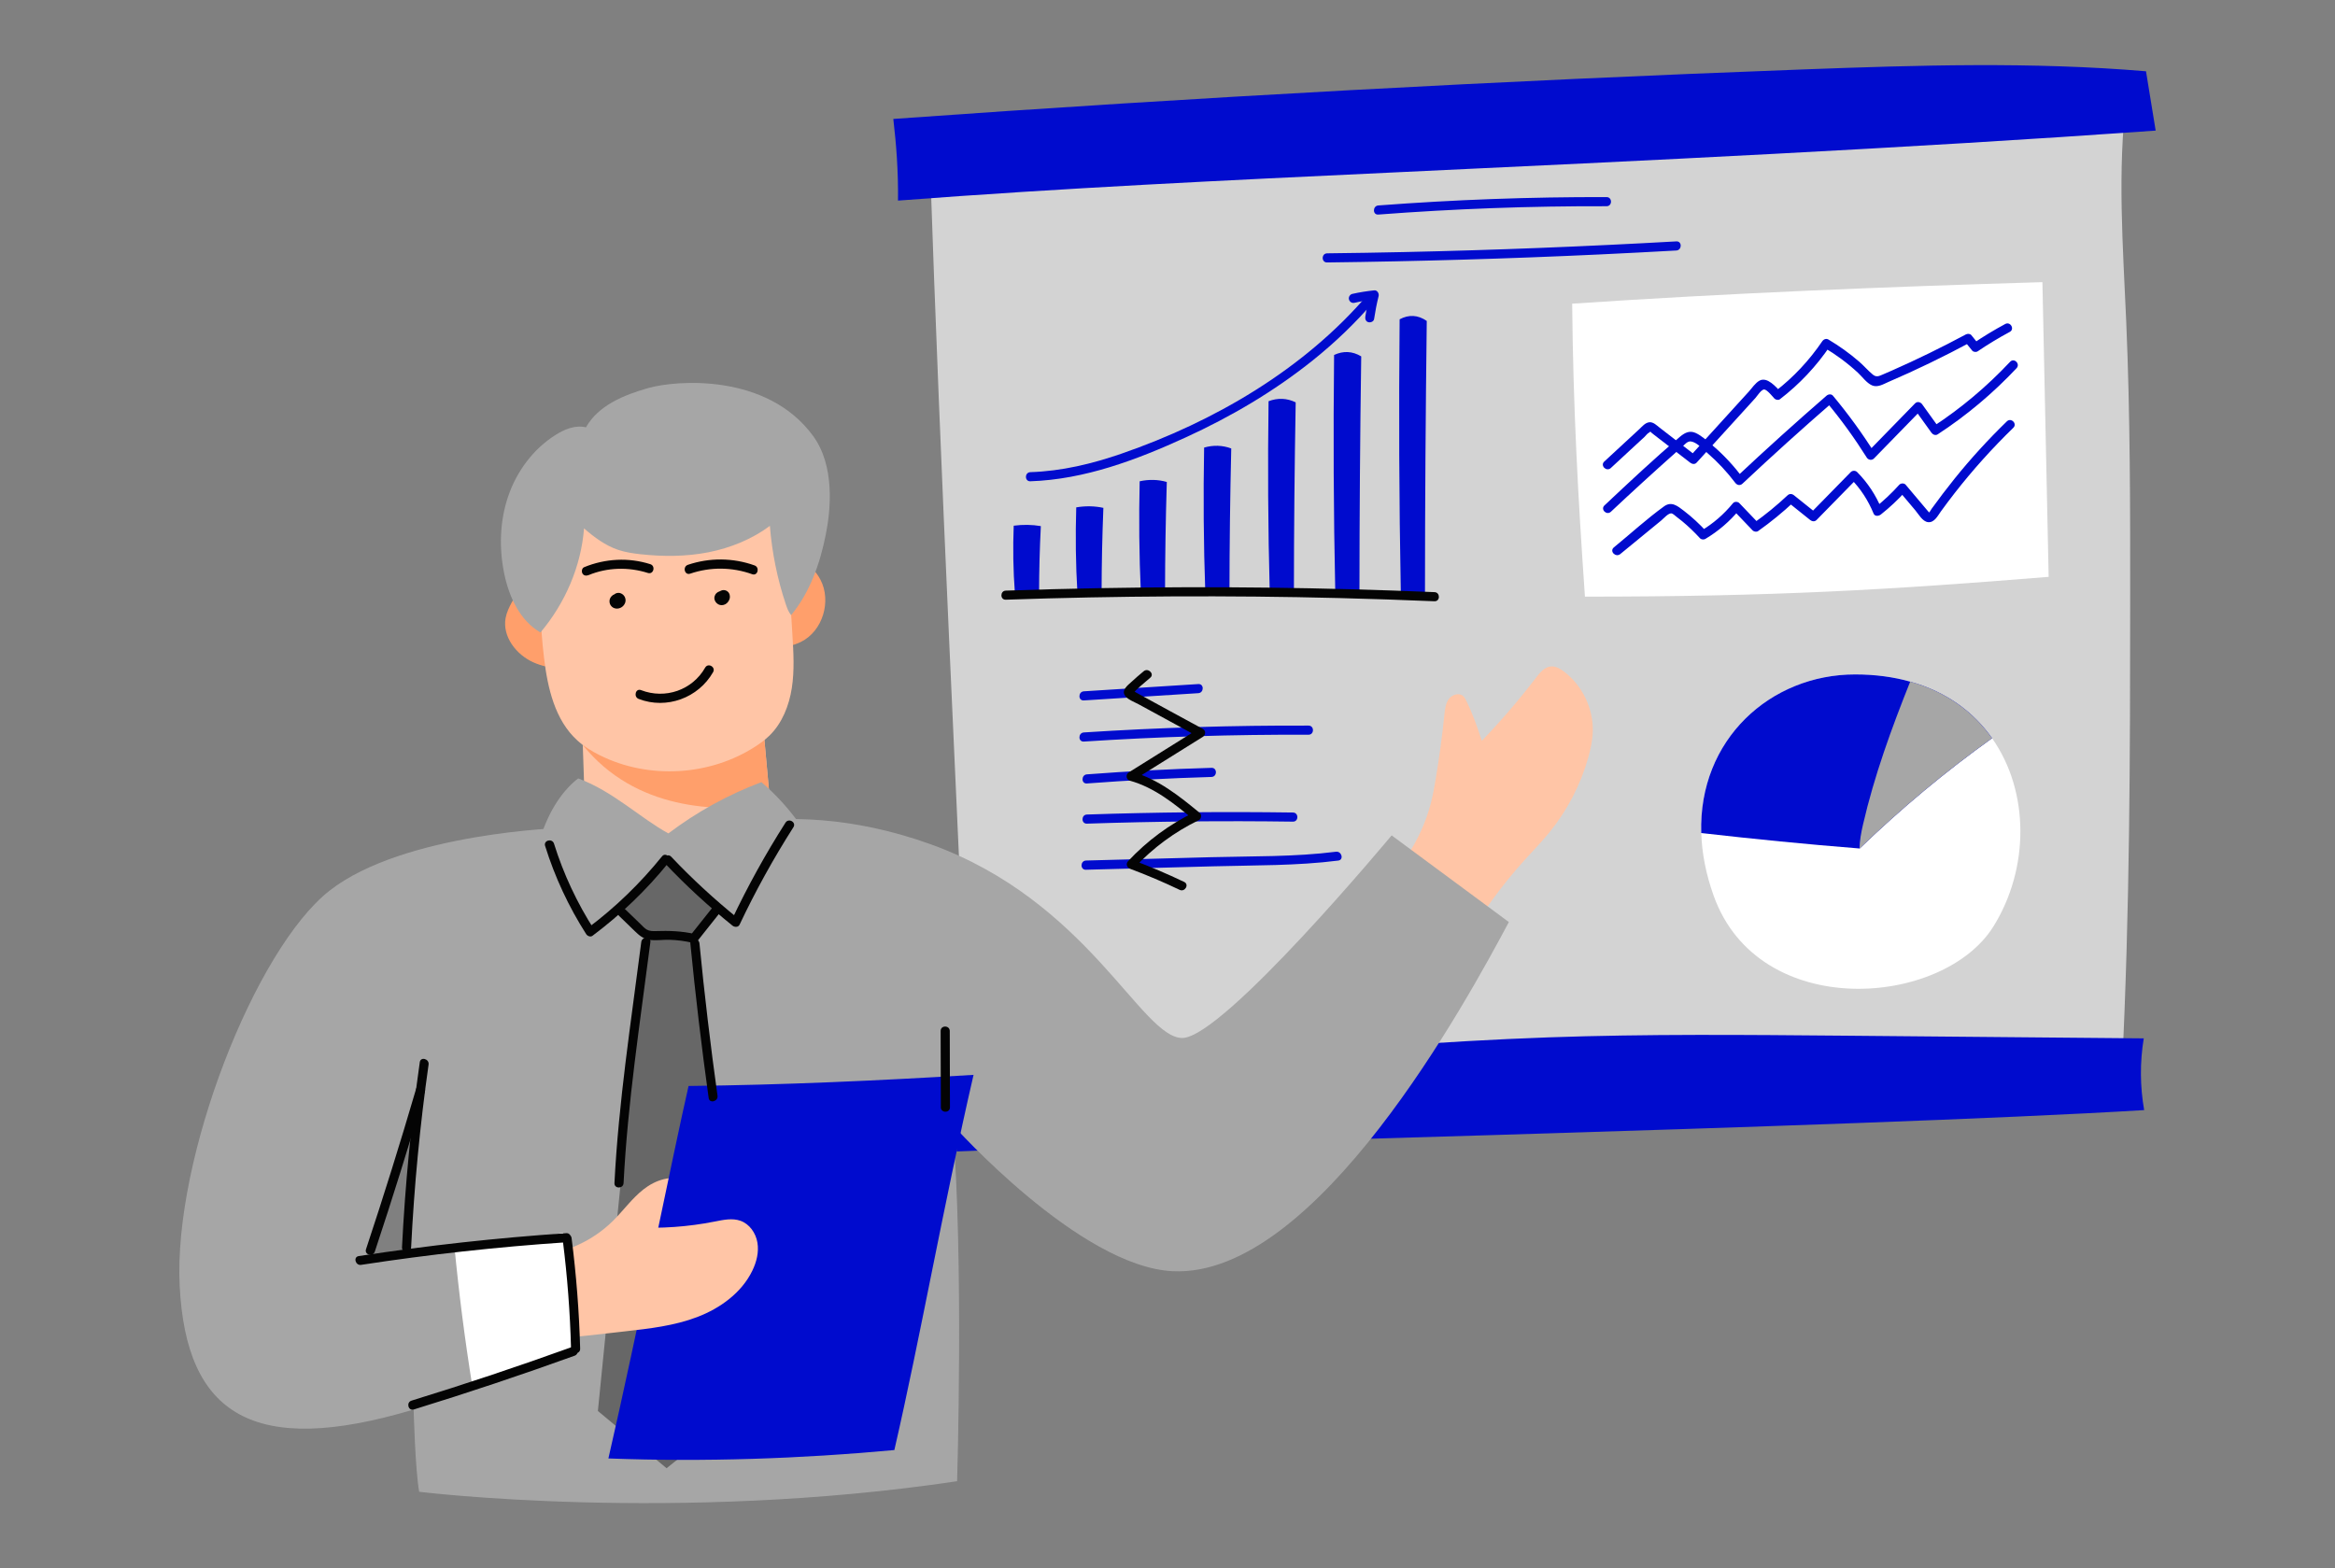
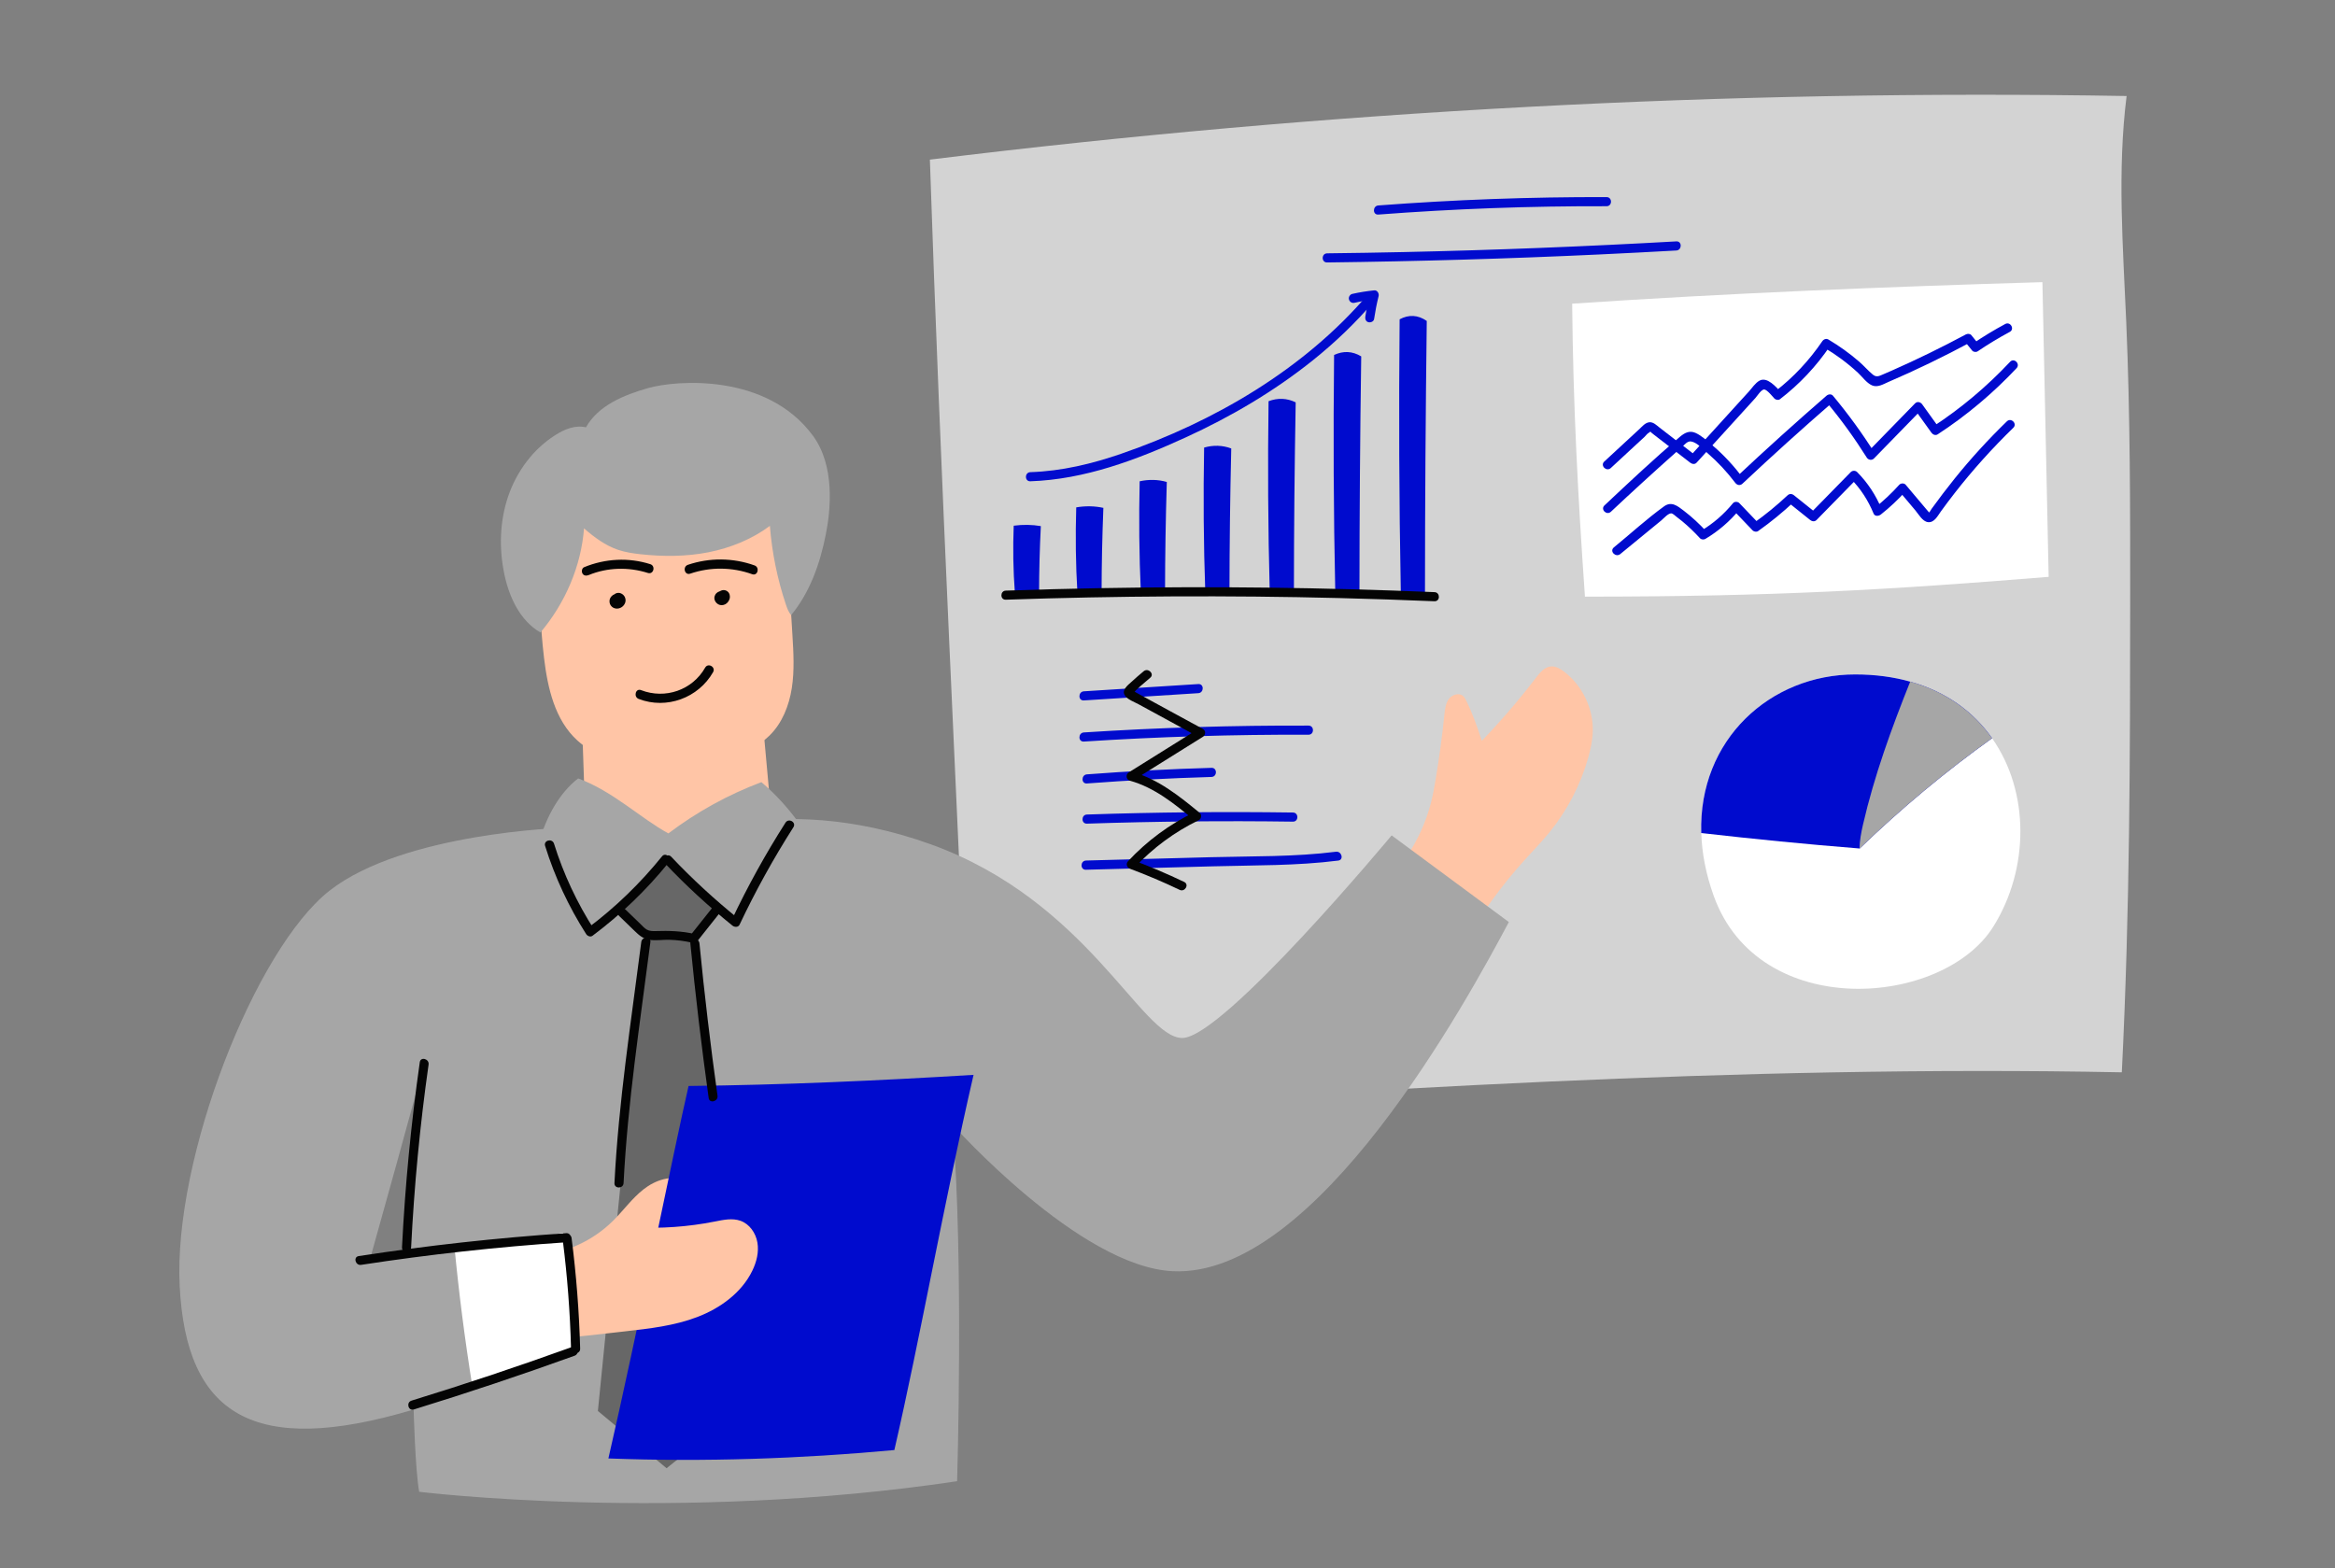
<svg xmlns="http://www.w3.org/2000/svg" width="658" height="442" viewBox="0 0 658 442" fill="none">
  <rect x="0" y="0" width="658" height="442" fill="#808080" stroke="none" />
  <g clip-path="url(#clip0_1782_1706)">
    <path d="M597.926 302.212C489.692 300.091 381.508 307.3 273.49 314.51C269.582 223.842 265.02 134.306 262.039 44.988C374.039 31.198 486.979 25.119 599.277 27.06C596.617 48.149 598.262 69.521 599.174 90.765C600.304 117.11 600.293 143.496 600.28 169.866C600.253 212.906 600.227 255.959 597.926 302.212Z" fill="#D3D3D3" />
-     <path d="M607.465 36.809C606.552 31.231 605.653 25.667 604.74 20.089C572.663 17.377 540.392 18.367 508.225 19.562C422.661 22.75 337.145 27.401 251.734 33.519C252.583 40.857 253.147 48.028 253.057 56.536C299.503 52.976 346.039 50.791 392.562 48.607C464.196 45.252 535.817 41.885 607.465 36.809ZM604.225 312.862C603.043 306.192 603.005 299.329 604.109 292.646C576.003 292.389 547.898 292.146 519.79 291.889C491.968 291.644 464.13 291.387 436.319 292.363C405.706 293.444 375.184 296.002 344.662 298.61C319.267 300.781 293.886 302.979 268.505 305.203C268.595 308.892 269.378 315.369 269.597 324.519C306.25 322.874 524.225 317.733 604.225 312.862Z" fill="#000BCE" />
    <path d="M412.882 265.427C417.611 257.202 423.215 249.491 429.576 242.448C431.929 239.853 434.384 237.333 436.595 234.622C441.631 228.439 445.396 221.216 447.557 213.544C448.25 211.103 448.776 208.598 448.842 206.065C448.996 199.588 445.859 193.124 440.681 189.229C439.626 188.446 438.406 187.726 437.095 187.816C435.27 187.946 433.947 189.551 432.842 191.003C428.1 197.21 422.996 203.148 417.574 208.778C416.315 204.883 414.964 201.066 413.179 197.454C412.946 196.993 412.703 196.517 412.317 196.171C411.161 195.155 409.22 195.745 408.294 196.98C407.368 198.213 407.202 199.831 407.035 201.362C406.406 207.466 405.583 213.557 404.568 219.611C404.195 221.859 403.785 224.109 403.219 226.32C401.87 231.575 399.582 236.587 396.586 241.138C397.781 245.944 400.802 250.083 404.105 253.783C407.395 257.459 411.031 260.878 412.882 265.427ZM217.591 255.494C214.725 259.72 208.543 259.44 203.505 258.654C193.352 257.073 183.238 255.301 173.163 253.333C170.785 252.871 168.176 252.254 166.75 250.302C165.593 248.734 165.49 246.65 165.413 244.698C165.053 234.159 164.681 223.633 164.334 213.097C164.205 209.51 164.077 205.938 163.961 202.338C177.956 196.171 194.265 193.291 210.676 192.288C211.563 192.238 212.54 192.212 213.234 192.764C213.992 193.368 214.133 194.462 214.223 195.425C215.174 205.874 216.112 216.308 217.064 226.743C217.655 233.299 218.246 239.866 218.85 246.42C219.12 249.543 219.325 252.923 217.591 255.494Z" fill="#FFC5A6" />
-     <path d="M217.055 226.757C216.824 226.797 216.606 226.834 216.374 226.873C201.916 228.928 179.028 228.325 164.21 209.947C164.081 206.361 164.068 205.938 163.953 202.352C177.948 196.184 194.257 193.304 210.668 192.302C211.555 192.252 212.531 192.225 213.225 192.778C213.984 193.381 214.125 194.473 214.215 195.438C215.166 205.885 216.104 216.308 217.055 226.757ZM151.809 162.473C148.364 163.449 145.987 166.572 144.252 169.708C143.481 171.121 142.774 172.586 142.478 174.181C141.527 179.399 145.473 184.513 150.305 186.672C155.137 188.832 160.65 188.703 165.945 188.459C183.706 187.61 201.416 185.696 218.958 182.752C221.271 182.366 223.609 181.943 225.717 180.901C231.834 177.881 234.368 169.426 231.205 163.385C228.944 159.08 224.458 156.305 219.756 155.044C215.064 153.785 210.129 153.862 205.271 154.004C187.253 154.504 169.467 157.461 151.809 162.473Z" fill="#FF9F6B" />
    <path d="M152.461 157.618C151.921 166.885 152.204 176.202 153.309 185.429C154.324 193.911 156.368 202.932 162.691 208.676C164.567 210.387 166.752 211.723 169.027 212.855C182.752 219.716 200.089 218.713 212.953 210.335C214.328 209.435 215.652 208.459 216.834 207.314C220.419 203.807 222.36 198.883 223.132 193.924C223.902 188.963 223.608 183.898 223.299 178.887C222.823 170.971 222.347 163.042 221.41 155.164C221.165 153.106 220.871 151.012 219.868 149.2C218.261 146.296 215.1 144.625 212.028 143.326C203.662 139.793 194.498 137.738 185.477 138.751C181.03 139.253 176.699 140.486 172.394 141.707C169.425 142.556 166.418 143.416 163.783 144.997C160.815 146.785 158.463 149.393 156.149 151.963C154.633 153.646 152.59 155.394 152.461 157.618Z" fill="#FFC5A6" />
    <path d="M222.939 173.359C222.207 172.51 221.821 171.431 221.461 170.365C219.058 163.206 217.542 155.74 216.95 148.208C212.003 151.911 205.911 154.415 199.639 155.65C193.368 156.883 186.878 156.896 180.516 156.203C178.37 155.97 176.237 155.65 174.193 154.968C170.582 153.749 167.459 151.422 164.58 148.915C163.77 159.506 159.311 169.953 152.294 178.255C146.537 174.914 143.478 168.308 142.116 161.794C140.599 154.532 140.818 146.846 143.221 139.83C145.624 132.813 150.289 126.503 156.574 122.57C159.131 120.963 162.061 119.73 165.12 120.436C168.59 114.269 175.8 111.325 182.598 109.384C190.502 107.122 216.089 105.092 229.096 122.814C235.34 131.309 234.095 143.762 232.706 150.649C231.101 158.798 228.234 166.959 222.939 173.359Z" fill="#A6A6A6" />
    <path d="M165.881 162.077C171.176 159.892 177.152 159.75 182.588 161.485C184.169 161.987 184.824 159.506 183.256 159.004C177.126 157.052 170.533 157.412 164.609 159.853C163.966 160.123 163.825 161.062 164.133 161.614C164.493 162.27 165.238 162.334 165.881 162.077ZM194.488 161.678C200.181 159.737 206.312 159.803 211.966 161.831C213.521 162.397 214.177 159.906 212.635 159.353C206.607 157.179 199.899 157.129 193.846 159.184C192.278 159.726 192.92 162.217 194.488 161.678ZM173.412 167.422C173.348 167.435 173.297 167.449 173.245 167.459C173.091 167.512 172.924 167.576 172.783 167.666C172.474 167.859 172.281 168.065 172.076 168.361C172.037 168.411 172.012 168.462 171.986 168.514C171.922 168.655 171.844 168.811 171.806 168.977C171.742 169.311 171.729 169.607 171.806 169.94C171.934 170.493 172.307 170.969 172.783 171.252C172.911 171.329 173.066 171.381 173.207 171.432C173.374 171.482 173.554 171.508 173.721 171.522C173.798 171.535 173.862 171.535 173.939 171.522C174.119 171.508 174.299 171.495 174.466 171.445C174.633 171.392 174.8 171.315 174.955 171.252C175.019 171.225 175.07 171.188 175.134 171.149C175.327 171.019 175.52 170.879 175.674 170.699C175.777 170.57 175.88 170.442 175.97 170.3C176.06 170.159 176.111 170.006 176.175 169.85C176.201 169.8 176.214 169.736 176.227 169.67C176.265 169.517 176.291 169.337 176.291 169.183C176.291 168.824 176.201 168.552 176.06 168.232C176.034 168.181 176.008 168.128 175.97 168.078C175.88 167.935 175.777 167.795 175.661 167.679C175.417 167.435 175.147 167.293 174.839 167.179C174.646 167.1 174.415 167.076 174.209 167.089C173.875 167.113 173.734 167.152 173.425 167.293C173.322 167.345 173.245 167.409 173.155 167.486C173.065 167.563 172.975 167.615 172.911 167.705C172.808 167.819 172.706 167.949 172.628 168.102C172.564 168.245 172.487 168.398 172.461 168.541C172.436 168.668 172.423 168.797 172.41 168.925C172.41 168.951 172.41 168.99 172.41 169.015C172.41 169.144 172.436 169.273 172.461 169.401C172.461 169.427 172.474 169.453 172.487 169.491C172.526 169.62 172.577 169.747 172.641 169.877C172.654 169.903 172.667 169.927 172.693 169.953C172.77 170.107 172.885 170.236 173.04 170.326C173.168 170.442 173.31 170.519 173.477 170.559C173.785 170.635 174.183 170.596 174.453 170.429C174.736 170.249 174.98 169.98 175.058 169.646C175.07 169.543 175.083 169.427 175.096 169.324C175.096 169.094 175.045 168.874 174.929 168.668C174.903 168.631 174.877 168.591 174.865 168.552C174.903 168.655 174.955 168.771 174.993 168.874C174.98 168.835 174.967 168.811 174.967 168.771C174.98 168.887 174.993 168.99 175.006 169.104C175.006 169.054 175.006 169.004 175.006 168.951C174.993 169.054 174.98 169.17 174.967 169.273C174.98 169.221 174.993 169.17 175.006 169.118C174.967 169.221 174.929 169.324 174.877 169.427C174.903 169.374 174.929 169.324 174.967 169.273C174.903 169.363 174.839 169.453 174.762 169.543C174.8 169.504 174.826 169.464 174.877 169.427C174.787 169.491 174.698 169.567 174.608 169.633C174.646 169.594 174.698 169.567 174.749 169.556C174.646 169.594 174.53 169.646 174.428 169.684C174.466 169.67 174.518 169.657 174.556 169.646C174.441 169.657 174.338 169.67 174.222 169.684C174.273 169.684 174.325 169.684 174.376 169.684C174.273 169.67 174.158 169.657 174.055 169.646C174.106 169.657 174.158 169.67 174.209 169.684C174.106 169.646 174.004 169.607 173.901 169.556C173.965 169.58 174.016 169.607 174.068 169.646C173.978 169.58 173.888 169.517 173.798 169.44C173.862 169.491 173.914 169.543 173.965 169.607C173.901 169.517 173.824 169.427 173.759 169.337C173.798 169.401 173.836 169.453 173.862 169.53C173.824 169.427 173.772 169.311 173.734 169.208C173.759 169.273 173.785 169.35 173.785 169.414C173.772 169.298 173.759 169.194 173.747 169.08C173.759 169.144 173.747 169.208 173.747 169.273C173.759 169.17 173.772 169.054 173.785 168.951C173.772 169.041 173.747 169.118 173.721 169.194C173.759 169.094 173.798 168.99 173.849 168.887C173.811 168.977 173.759 169.054 173.708 169.131C173.772 169.041 173.836 168.951 173.914 168.861C173.849 168.938 173.772 169.015 173.695 169.08C173.785 169.015 173.875 168.938 173.965 168.874C173.875 168.951 173.772 169.004 173.657 169.054C173.759 169.015 173.875 168.964 173.978 168.925C173.888 168.964 173.785 168.99 173.695 169.004C173.811 168.99 173.914 168.977 174.029 168.964C173.952 168.977 173.875 168.977 173.798 168.964C173.901 168.977 174.016 168.99 174.119 169.004C174.042 168.99 173.978 168.977 173.914 168.951C174.016 168.99 174.119 169.028 174.222 169.08C174.158 169.054 174.106 169.028 174.055 168.99C174.145 169.054 174.235 169.118 174.325 169.194C174.273 169.144 174.222 169.104 174.171 169.041C174.235 169.131 174.312 169.221 174.376 169.311C174.338 169.247 174.299 169.194 174.261 169.118C174.299 169.221 174.351 169.337 174.389 169.44C174.363 169.374 174.338 169.297 174.338 169.234C174.351 169.35 174.363 169.453 174.376 169.567C174.363 169.504 174.376 169.44 174.376 169.374C174.363 169.477 174.351 169.594 174.338 169.697C174.351 169.633 174.363 169.567 174.389 169.517C174.351 169.62 174.312 169.723 174.261 169.826C174.286 169.76 174.312 169.71 174.351 169.657C174.286 169.747 174.222 169.837 174.145 169.927C174.196 169.863 174.248 169.8 174.312 169.747C174.222 169.813 174.132 169.89 174.042 169.953C174.106 169.916 174.158 169.877 174.235 169.85C174.132 169.89 174.016 169.94 173.914 169.98C173.978 169.953 174.029 169.94 174.094 169.927C174.273 169.89 174.415 169.813 174.543 169.697C174.685 169.607 174.8 169.477 174.877 169.324C175.032 169.054 175.096 168.668 175.006 168.361C174.903 168.039 174.71 167.729 174.402 167.563C174.299 167.525 174.196 167.486 174.094 167.435C173.849 167.359 173.631 167.359 173.412 167.422ZM203.202 166.536C203.073 166.56 202.945 166.587 202.829 166.639C202.675 166.703 202.508 166.753 202.354 166.843C202.2 166.92 202.071 167.036 201.943 167.139C201.775 167.282 201.621 167.462 201.531 167.666C201.39 167.949 201.287 168.284 201.313 168.604C201.326 168.745 201.338 168.938 201.39 169.08C201.441 169.234 201.506 169.401 201.596 169.543C201.801 169.85 201.994 170.043 202.302 170.249C202.354 170.289 202.405 170.313 202.469 170.339C202.624 170.403 202.765 170.482 202.932 170.506C203.266 170.572 203.588 170.583 203.922 170.482C204.089 170.429 204.243 170.366 204.397 170.289C204.461 170.263 204.513 170.223 204.564 170.186C204.693 170.083 204.834 169.993 204.963 169.863C205.078 169.749 205.181 169.594 205.284 169.453C205.412 169.26 205.502 169.041 205.579 168.824C205.605 168.771 205.618 168.707 205.631 168.644C205.657 168.475 205.695 168.308 205.682 168.128C205.669 167.782 205.605 167.462 205.425 167.166C205.348 167.023 205.245 166.883 205.117 166.78C205.027 166.69 204.911 166.6 204.796 166.536C204.77 166.523 204.744 166.51 204.718 166.497C204.436 166.369 204.294 166.33 203.986 166.304C203.96 166.304 203.934 166.304 203.909 166.304C203.78 166.304 203.639 166.33 203.511 166.356C203.408 166.38 203.305 166.42 203.202 166.459C203.086 166.51 202.983 166.549 202.894 166.613C202.765 166.703 202.598 166.819 202.482 166.946C202.392 167.049 202.315 167.152 202.238 167.269C202.213 167.293 202.2 167.332 202.174 167.359C202.007 167.666 201.93 167.975 201.904 168.321C201.891 168.488 201.93 168.655 201.955 168.824C201.968 168.938 202.02 169.041 202.071 169.157C202.174 169.401 202.238 169.517 202.431 169.723C202.457 169.749 202.469 169.76 202.495 169.787C202.598 169.877 202.714 169.966 202.829 170.03C203.112 170.186 203.472 170.236 203.793 170.159C203.973 170.12 204.114 170.043 204.243 169.929C204.384 169.839 204.5 169.71 204.577 169.556C204.731 169.26 204.808 168.914 204.706 168.591C204.603 168.258 204.41 167.975 204.102 167.795C204.076 167.782 204.05 167.769 204.037 167.742C204.127 167.808 204.217 167.872 204.307 167.949C204.281 167.922 204.256 167.898 204.23 167.872C204.294 167.962 204.371 168.052 204.436 168.142C204.41 168.104 204.384 168.065 204.359 168.014C204.397 168.115 204.449 168.232 204.487 168.335C204.461 168.271 204.449 168.218 204.436 168.155C204.449 168.271 204.461 168.374 204.474 168.488C204.461 168.425 204.474 168.361 204.474 168.295C204.461 168.398 204.449 168.514 204.436 168.618C204.449 168.541 204.461 168.475 204.487 168.411C204.449 168.514 204.41 168.618 204.359 168.721C204.384 168.655 204.423 168.604 204.461 168.554C204.397 168.644 204.333 168.734 204.256 168.824C204.307 168.758 204.359 168.707 204.423 168.668C204.333 168.734 204.243 168.811 204.153 168.874C204.204 168.837 204.269 168.797 204.32 168.771C204.217 168.811 204.102 168.861 203.999 168.9C204.05 168.874 204.102 168.861 204.166 168.848C204.05 168.861 203.947 168.874 203.832 168.887C203.883 168.887 203.922 168.887 203.973 168.887C203.87 168.874 203.755 168.861 203.652 168.848C203.69 168.848 203.716 168.861 203.755 168.874C203.652 168.837 203.549 168.797 203.446 168.745C203.485 168.758 203.523 168.784 203.562 168.811C203.472 168.745 203.382 168.681 203.292 168.604C203.318 168.631 203.343 168.655 203.369 168.681C203.305 168.591 203.228 168.501 203.163 168.411C203.189 168.451 203.215 168.488 203.228 168.528C203.189 168.425 203.138 168.308 203.099 168.205C203.125 168.271 203.138 168.321 203.151 168.385C203.138 168.271 203.125 168.168 203.112 168.052C203.125 168.128 203.112 168.194 203.112 168.271C203.125 168.168 203.138 168.052 203.151 167.949C203.138 168.052 203.112 168.142 203.073 168.232C203.112 168.128 203.151 168.025 203.202 167.922C203.163 168.025 203.112 168.115 203.048 168.205C203.112 168.115 203.176 168.025 203.253 167.935C203.189 168.025 203.112 168.091 203.035 168.168C203.125 168.104 203.215 168.025 203.305 167.962C203.228 168.012 203.163 168.065 203.073 168.091C203.176 168.052 203.292 168.001 203.395 167.962C203.33 167.988 203.253 168.001 203.189 168.014C203.305 168.001 203.408 167.988 203.523 167.975C203.459 167.988 203.395 167.988 203.33 167.975C203.433 167.988 203.549 168.001 203.652 168.014C203.587 168.001 203.536 167.988 203.472 167.962C203.575 168.001 203.677 168.039 203.78 168.091C203.716 168.065 203.652 168.025 203.6 167.988C203.69 168.052 203.78 168.115 203.87 168.194C203.806 168.142 203.755 168.091 203.703 168.025C203.767 168.115 203.845 168.205 203.909 168.295C203.87 168.245 203.832 168.181 203.806 168.115C203.845 168.218 203.896 168.335 203.934 168.438C203.909 168.385 203.896 168.321 203.896 168.271C203.909 168.385 203.922 168.488 203.934 168.604C203.934 168.565 203.934 168.514 203.934 168.475C203.922 168.578 203.909 168.694 203.896 168.797C203.909 168.745 203.922 168.694 203.934 168.644C203.896 168.745 203.857 168.848 203.806 168.951C203.832 168.9 203.858 168.861 203.883 168.811C203.819 168.901 203.755 168.99 203.677 169.08C203.716 169.028 203.767 168.977 203.819 168.938C203.729 169.004 203.639 169.08 203.549 169.144C203.626 169.08 203.716 169.028 203.819 168.99C203.716 169.028 203.6 169.08 203.498 169.118C203.626 169.067 203.755 169.028 203.896 169.004C204.076 168.964 204.217 168.887 204.346 168.771C204.487 168.681 204.603 168.554 204.68 168.398C204.77 168.258 204.821 168.104 204.821 167.935C204.86 167.769 204.847 167.602 204.796 167.449C204.693 167.126 204.5 166.819 204.192 166.65C204.089 166.613 203.986 166.573 203.883 166.523C203.652 166.47 203.42 166.47 203.202 166.536ZM179.98 196.982C187.832 200.013 196.815 196.699 200.953 189.424C201.763 187.985 199.54 186.713 198.717 188.151C195.106 194.514 187.446 197.135 180.648 194.501C179.106 193.896 178.45 196.39 179.98 196.982Z" fill="#040404" />
    <path d="M392.165 235.435C392.165 235.435 344.692 292.534 333.164 292.534C321.636 292.534 306.664 253.927 262.223 237.926C217.783 221.926 186.798 237.992 186.798 237.992L158.91 233.301C158.91 233.301 113.813 234.623 92.878 251.01C71.943 267.396 48.785 326.32 50.635 362.497C52.486 398.674 71.339 410.807 116.564 397.248C116.564 397.248 117.001 414.147 118.119 420.431C118.119 420.431 190.345 429.325 269.715 417.451C269.715 417.451 271.619 354.594 268.443 316.976C268.443 316.976 304.107 357.035 330.517 358.268C370.999 360.172 413.563 281.699 425.194 259.864L392.165 235.435ZM114.238 353.013C111.012 353.783 107.696 354.221 104.381 354.465C109.38 336.703 114.148 319.33 118.916 301.954C117.026 318.854 115.626 335.933 114.238 353.013Z" fill="#A6A6A6" />
    <path d="M169.757 251.524L181.824 264.258L168.484 397.657L187.839 413.787L209.648 396.361L196.205 265.647L205.69 251.355L187.376 238.092L169.757 251.524Z" fill="#676767" />
    <path d="M188.352 234.879C196.333 228.839 205.188 223.956 214.557 220.434C218.438 223.7 222.126 227.746 225.289 232.142C222.012 243.992 216.6 254.928 209.403 264.555C203.312 256.034 196.141 248.747 188.237 242.385C180.989 249.3 173.984 256.869 166.582 264.002C160.567 254.851 156.018 244.852 152.844 234.442C155.234 227.683 158.884 222.478 162.932 219.381C172.776 223.004 180.526 230.639 188.352 234.879Z" fill="#A6A6A6" />
    <path d="M193.037 332.72C189.207 331.035 184.658 332.59 181.368 335.174C178.078 337.745 175.636 341.228 172.655 344.158C169.879 346.882 166.64 349.119 163.106 350.751C160.857 351.791 158.441 352.613 156.629 354.311C154.83 356.006 153.84 358.923 155.215 360.994C156.115 362.343 157.734 362.985 159.302 363.409C168.169 365.889 178.284 364.104 185.326 358.154C192.369 352.203 195.813 342.101 193.037 332.72Z" fill="#FFC5A6" />
    <path d="M252.026 408.67C259.312 377.108 265.802 339.966 274.347 302.93C247.295 304.575 220.667 305.768 194.038 306.064C189.849 324.236 179.375 376.632 171.445 411.037C198.536 412.05 225.706 411.114 252.026 408.67Z" fill="#000BCE" />
    <path d="M178.562 345.892C186.209 346.303 193.894 345.763 201.4 344.274C203.803 343.798 206.347 343.232 208.661 344.054C211.231 344.967 212.992 347.524 213.442 350.211C213.891 352.896 213.197 355.672 212.002 358.127C208.982 364.36 202.942 368.716 196.477 371.184C190 373.651 183.035 374.447 176.146 375.219C172.921 375.579 169.708 375.939 166.482 376.312C162.742 376.735 158.861 377.134 155.314 375.913C151.754 374.693 148.631 371.35 148.952 367.611C149.197 364.81 151.279 362.445 153.695 361.007C156.111 359.566 158.874 358.833 161.534 357.883C168.397 355.403 174.643 351.238 178.562 345.892Z" fill="#FFC5A6" />
    <path d="M162.319 381.197C162.177 370.028 161.997 358.68 158.643 347.435C148.58 349.593 138.286 350.661 127.992 350.596C129.265 364.091 130.987 377.547 133.146 390.938C142.849 387.558 152.552 384.178 162.319 381.197ZM577.309 162.576C576.719 134.894 576.14 107.2 575.55 79.518C530.902 80.841 486.9 82.641 443.037 85.584C443.307 114.308 444.656 139.779 446.634 168.154C499.531 168.154 532.328 166.239 577.309 162.576ZM561.758 261.083C547.545 283.934 495.612 287.93 482.914 252.459C480.69 246.265 479.587 240.341 479.418 234.777C478.635 208.406 498.941 190.079 522.78 190.079C528.498 190.079 533.679 190.798 538.318 192.11C548.598 194.987 556.246 200.771 561.374 208.071C572.014 223.185 571.847 244.877 561.758 261.083Z" fill="white" />
    <path d="M561.372 208.057C548.199 217.477 535.719 227.874 524.063 239.132H524.024C508.938 237.937 494.184 236.461 479.405 234.776C478.62 208.406 498.926 190.078 522.765 190.078C528.485 190.078 533.664 190.798 538.302 192.109C548.598 194.974 556.244 200.757 561.372 208.057Z" fill="#000BCE" />
    <path d="M561.362 208.061C548.188 217.479 535.711 227.878 524.055 239.134H524.016C524.042 236.886 524.478 234.624 524.979 232.44C528.154 218.624 533.024 205.284 538.294 192.098C548.588 194.978 556.234 200.759 561.362 208.061Z" fill="#A6A6A6" />
    <path d="M292.808 167.177C292.821 160.777 292.987 154.66 293.308 148.273C290.84 147.85 288.245 147.81 285.662 148.159C285.418 154.43 285.508 160.727 285.995 167.114C288.386 167.114 290.623 167.177 292.808 167.177ZM310.427 167.177C310.44 159.042 310.609 151.256 310.929 143.132C308.461 142.592 305.864 142.555 303.283 142.991C303.037 150.973 303.127 158.979 303.616 167.1C305.994 167.1 308.231 167.177 310.427 167.177ZM328.304 167.179C328.318 156.577 328.484 146.424 328.805 135.835C326.337 135.126 323.742 135.076 321.159 135.641C320.915 146.051 321.005 156.474 321.494 167.063C323.883 167.076 326.12 167.179 328.304 167.179ZM346.463 167.177C346.474 153.375 346.643 140.164 346.963 126.386C344.496 125.473 341.901 125.396 339.317 126.142C339.072 139.688 339.161 153.258 339.651 167.048C342.041 167.037 344.276 167.177 346.463 167.177ZM364.622 167.177C364.635 148.979 364.801 131.566 365.124 113.395C362.656 112.186 360.06 112.096 357.478 113.072C357.232 130.937 357.322 148.826 357.811 166.984C360.202 166.984 362.437 167.177 364.622 167.177ZM383.09 167.177C383.103 144.597 383.269 122.993 383.59 100.439C381.122 98.948 378.527 98.832 375.944 100.041C375.7 122.196 375.79 144.404 376.277 166.945C378.668 166.945 380.905 167.177 383.09 167.177ZM401.557 167.177C401.571 141.217 401.737 116.375 402.06 90.453C399.592 88.731 396.995 88.602 394.414 89.991C394.168 115.476 394.258 140.998 394.747 166.921C397.138 166.907 399.36 167.177 401.557 167.177Z" fill="#000BCE" />
    <path d="M290.342 135.639C305.66 135.137 320.338 129.586 334.127 123.276C346.877 117.441 359.059 110.283 370.008 101.505C376.241 96.506 382.038 90.954 387.23 84.875C388.296 83.629 386.484 81.804 385.405 83.076C367.347 104.166 342.133 118.83 316.082 127.838C307.781 130.718 299.172 132.786 290.355 133.069C288.71 133.119 288.683 135.69 290.342 135.639Z" fill="#000BCE" />
    <path d="M381.695 85.339C382.644 85.121 383.596 84.928 384.546 84.774C385.009 84.697 385.485 84.619 385.961 84.555C386.088 84.542 386.204 84.516 386.334 84.504C386.114 84.529 386.448 84.491 386.5 84.491C386.744 84.465 386.989 84.439 387.246 84.414C386.834 83.874 386.424 83.334 386.011 82.794C385.485 84.928 385.075 87.074 384.739 89.246C384.636 89.914 384.919 90.66 385.652 90.814C386.268 90.955 387.117 90.621 387.22 89.901C387.542 87.73 387.965 85.583 388.492 83.45C388.672 82.717 388.106 81.741 387.259 81.831C385.176 82.049 383.107 82.37 381.063 82.833C380.409 82.987 379.947 83.746 380.14 84.401C380.33 85.095 380.986 85.493 381.695 85.339ZM388.402 60.472C409.8 58.84 431.262 58.057 452.726 58.121C454.384 58.121 454.395 55.55 452.739 55.55C431.275 55.486 409.813 56.283 388.415 57.902C386.783 58.018 386.757 60.601 388.402 60.472ZM373.97 73.967C399.544 73.658 425.121 72.913 450.668 71.718C457.904 71.383 465.14 70.998 472.376 70.6C474.021 70.51 474.045 67.939 472.387 68.029C446.852 69.469 421.291 70.484 395.728 71.037C388.481 71.191 381.232 71.319 373.996 71.396C372.325 71.422 372.312 73.993 373.97 73.967ZM456.59 156.153C460.446 152.99 464.302 149.829 468.158 146.669C468.827 146.116 470.15 144.548 471.062 144.688C471.409 144.741 472.194 145.46 472.477 145.677C473.003 146.063 473.516 146.476 474.019 146.886C475.804 148.364 477.475 149.97 479.044 151.68C479.417 152.09 480.123 152.156 480.586 151.873C484.235 149.7 487.448 146.938 490.146 143.661C489.543 143.661 488.94 143.672 488.335 143.672C490.186 145.614 492.037 147.555 493.886 149.483C494.246 149.855 494.991 149.996 495.428 149.676C498.99 147.155 502.357 144.405 505.53 141.424C504.927 141.424 504.322 141.437 503.719 141.437C505.851 143.146 507.971 144.844 510.106 146.552C510.645 146.989 511.391 147.079 511.917 146.539C515.721 142.659 519.526 138.764 523.329 134.884C522.726 134.884 522.121 134.895 521.518 134.895C524.332 137.735 526.466 141.065 527.981 144.754C528.341 145.614 529.446 145.46 530.012 145.01C532.532 143.019 534.871 140.832 537.016 138.444C536.412 138.444 535.809 138.455 535.204 138.455C536.722 140.255 538.237 142.054 539.753 143.852C540.665 144.934 541.76 146.962 543.289 147.155C545.061 147.388 546.052 145.37 546.912 144.175C548.171 142.44 549.456 140.718 550.781 139.02C555.869 132.493 561.421 126.323 567.358 120.553C568.54 119.397 566.716 117.598 565.533 118.754C560.291 123.843 555.356 129.24 550.781 134.921C548.557 137.685 546.423 140.512 544.341 143.379C544.214 143.558 543.725 144.445 543.558 144.458C543.675 144.445 543.133 143.865 543.019 143.738C542.402 143.006 541.771 142.273 541.154 141.527C539.779 139.896 538.391 138.264 537.016 136.619C536.579 136.103 535.629 136.156 535.204 136.63C533.059 139.02 530.719 141.205 528.201 143.199C528.881 143.289 529.549 143.365 530.232 143.455C528.624 139.56 526.312 136.04 523.342 133.046C522.853 132.557 522.007 132.57 521.531 133.059C517.727 136.939 513.922 140.832 510.119 144.714C510.722 144.714 511.327 144.701 511.93 144.701C509.796 142.993 507.675 141.295 505.543 139.586C504.991 139.137 504.271 139.086 503.732 139.599C500.725 142.427 497.536 145.035 494.169 147.425C494.684 147.491 495.198 147.555 495.711 147.618C493.862 145.677 492.011 143.738 490.159 141.81C489.71 141.334 488.771 141.295 488.348 141.823C485.79 144.934 482.796 147.555 479.327 149.61C479.84 149.676 480.353 149.739 480.868 149.803C478.914 147.671 476.793 145.703 474.495 143.942C472.72 142.58 471.025 141.194 468.928 142.71C464.019 146.256 459.457 150.459 454.766 154.288C453.48 155.394 455.318 157.192 456.59 156.153Z" fill="#000BCE" />
    <path d="M453.952 144.224C459.865 138.672 465.84 133.211 471.893 127.826C472.586 127.208 473.295 126.591 473.988 125.962C474.76 125.28 475.517 124.253 476.572 124.42C478.204 124.69 479.978 126.668 481.211 127.736C484.09 130.228 486.685 133.031 488.986 136.062C489.499 136.744 490.348 136.951 491.017 136.321C499.369 128.48 507.864 120.808 516.514 113.302C515.909 113.302 515.306 113.315 514.703 113.315C518.839 118.263 522.618 123.494 526.049 128.956C526.488 129.651 527.477 129.831 528.08 129.213C532.539 124.637 537.011 120.051 541.472 115.476C540.79 115.386 540.121 115.307 539.441 115.217C541.047 117.454 542.655 119.702 544.273 121.939C544.659 122.479 545.405 122.826 546.035 122.415C554.17 117.108 561.622 110.835 568.266 103.767C569.398 102.559 567.573 100.747 566.441 101.968C559.94 108.882 552.691 115.013 544.749 120.204C545.339 120.358 545.918 120.514 546.51 120.68C544.903 118.443 543.297 116.195 541.676 113.958C541.203 113.291 540.277 113.045 539.647 113.701C535.186 118.277 530.714 122.865 526.255 127.44C526.937 127.53 527.604 127.607 528.286 127.697C524.726 122.042 520.794 116.645 516.514 111.517C516.038 110.951 515.176 111.105 514.703 111.53C506.052 119.035 497.557 126.708 489.205 134.547C489.885 134.637 490.554 134.713 491.234 134.803C488.69 131.423 485.849 128.3 482.625 125.563C481.171 124.33 479.539 122.788 477.791 122.003C476.069 121.233 474.681 122.016 473.358 123.135C466.096 129.329 459.106 135.882 452.153 142.425C450.918 143.544 452.745 145.355 453.952 144.224Z" fill="#000BCE" />
    <path d="M453.921 131.911C455.759 130.202 457.608 128.507 459.446 126.796C460.295 126.013 461.131 125.23 461.978 124.458C462.44 124.034 462.903 123.609 463.366 123.186C463.739 122.839 464.278 122.067 464.754 121.913C464.961 121.591 465.178 121.617 465.436 122.003C465.603 122.131 465.77 122.26 465.923 122.389C466.426 122.762 466.913 123.146 467.402 123.532C468.391 124.291 469.38 125.061 470.371 125.82C472.35 127.348 474.328 128.866 476.296 130.395C476.822 130.807 477.605 130.948 478.107 130.382C481.783 126.333 485.459 122.299 489.146 118.251C490.984 116.233 492.822 114.202 494.66 112.184C495.161 111.631 496.369 109.678 497.192 109.768C498.001 109.858 499.519 111.774 500.032 112.326C500.378 112.686 501.151 112.853 501.574 112.519C507.101 108.277 511.843 103.227 515.749 97.456C515.17 97.611 514.58 97.778 514.001 97.932C517.421 99.963 520.621 102.327 523.538 105.026C524.771 106.157 525.979 107.93 527.534 108.612C529.102 109.293 530.734 108.265 532.149 107.648C540.014 104.268 547.711 100.528 555.256 96.48C554.74 96.415 554.227 96.351 553.714 96.287C554.394 97.135 555.089 97.984 555.769 98.819C556.104 99.23 556.887 99.307 557.311 99.011C560.228 97.032 563.248 95.207 566.358 93.537C567.81 92.753 566.525 90.529 565.073 91.313C561.963 92.984 558.956 94.809 556.026 96.788C556.541 96.852 557.054 96.917 557.567 96.981C556.888 96.133 556.194 95.285 555.512 94.449C555.153 94.012 554.42 94.012 553.97 94.256C547.147 97.919 540.181 101.325 533.099 104.448C532.263 104.82 531.43 105.18 530.581 105.54C529.475 106.016 528.769 106.388 527.753 105.566C526.391 104.448 525.22 103.047 523.871 101.89C521.198 99.577 518.307 97.508 515.26 95.696C514.631 95.323 513.898 95.606 513.514 96.171C509.876 101.53 505.417 106.324 500.275 110.282C500.791 110.347 501.304 110.411 501.817 110.475C500.521 109.1 498.014 106.106 495.856 107.262C494.647 107.905 493.709 109.383 492.809 110.372C491.743 111.541 490.688 112.712 489.622 113.868C485.163 118.764 480.704 123.675 476.256 128.57C476.862 128.57 477.465 128.557 478.068 128.557C475.769 126.772 473.455 124.997 471.155 123.212C469.999 122.324 468.854 121.424 467.698 120.538C466.862 119.896 465.91 118.88 464.754 119.009C463.598 119.137 462.763 120.205 461.967 120.937C460.885 121.927 459.819 122.929 458.74 123.918C456.516 125.973 454.294 128.044 452.057 130.099C450.875 131.231 452.7 133.029 453.921 131.911ZM305.42 197.404C316.176 196.721 326.934 196.041 337.677 195.359C339.322 195.256 339.348 192.686 337.69 192.789C326.934 193.471 316.176 194.151 305.433 194.833C303.788 194.936 303.761 197.507 305.42 197.404ZM305.42 208.995C326.495 207.633 347.611 206.991 368.739 207.067C370.397 207.081 370.41 204.497 368.752 204.497C347.624 204.42 326.509 205.063 305.433 206.425C303.788 206.528 303.761 209.098 305.42 208.995ZM306.282 220.806C317.976 219.92 329.684 219.317 341.393 218.971C343.051 218.918 343.062 216.347 341.406 216.4C329.685 216.733 317.976 217.35 306.295 218.238C304.663 218.352 304.637 220.923 306.282 220.806ZM306.282 232.131C325.622 231.488 344.99 231.295 364.344 231.565C366.002 231.591 366.015 229.02 364.357 228.994C345.003 228.724 325.649 228.904 306.295 229.56C304.65 229.61 304.637 232.181 306.282 232.131ZM306.01 245.122C317.937 244.799 329.862 244.479 341.79 244.159C353.535 243.836 365.436 244.029 377.118 242.538C378.763 242.332 378.094 239.84 376.475 240.046C364.819 241.522 352.905 241.279 341.171 241.588C329.452 241.895 317.744 242.218 306.023 242.525C304.378 242.604 304.352 245.172 306.01 245.122Z" fill="#000BCE" />
    <path d="M322.299 189.167C321.117 190.145 319.948 191.148 318.83 192.187C317.84 193.1 316.042 194.424 316.941 195.916C317.687 197.162 319.639 197.818 320.834 198.473C322.712 199.487 324.574 200.515 326.451 201.531C330.191 203.575 333.944 205.617 337.684 207.661C337.684 206.916 337.684 206.17 337.684 205.437C331.154 209.512 324.627 213.599 318.097 217.672C317.158 218.264 317.314 219.716 318.406 220.025C325.282 221.94 330.884 226.476 336.295 230.948C336.385 230.268 336.462 229.599 336.552 228.917C329.535 232.323 323.212 237.001 317.891 242.709C317.185 243.465 317.571 244.52 318.47 244.854C323.212 246.628 327.864 248.606 332.426 250.791C333.904 251.497 335.203 249.275 333.7 248.556C328.945 246.279 324.087 244.224 319.139 242.373C319.332 243.092 319.525 243.801 319.718 244.52C324.896 238.967 331 234.457 337.837 231.141C338.543 230.794 338.712 229.625 338.094 229.11C332.336 224.368 326.388 219.575 319.075 217.544C319.176 218.327 319.279 219.113 319.382 219.896C325.912 215.823 332.439 211.734 338.969 207.661C339.778 207.161 339.842 205.913 338.969 205.437C332.696 202.02 326.412 198.627 320.154 195.183C319.988 195.093 319.499 194.707 319.319 194.681C318.689 194.618 319.396 195.49 319.165 195.517C319.242 195.504 319.499 195.144 319.575 195.067C320.141 194.462 320.771 193.911 321.387 193.359C322.299 192.547 323.225 191.751 324.164 190.981C325.396 189.926 323.558 188.127 322.299 189.167ZM283.425 169.015C314.732 167.936 346.077 167.769 377.396 168.552C386.34 168.771 395.285 169.081 404.229 169.453C405.887 169.517 405.887 166.946 404.242 166.883C372.937 165.571 341.605 165.185 310.284 165.751C301.34 165.905 292.382 166.15 283.438 166.457C281.793 166.497 281.78 169.067 283.425 169.015ZM153.61 238.401C156.348 247.168 160.242 255.533 165.189 263.269C165.536 263.797 166.372 264.17 166.95 263.745C174.918 257.781 182.128 250.894 188.386 243.145C189.415 241.873 187.603 240.046 186.562 241.344C180.457 248.903 173.453 255.7 165.678 261.521C166.269 261.676 166.847 261.83 167.439 261.997C162.606 254.454 158.789 246.319 156.116 237.76C155.602 236.179 153.122 236.822 153.61 238.401Z" fill="#040404" />
    <path d="M187.357 243.297C193.281 249.581 199.681 255.441 206.403 260.865C206.994 261.339 208.035 261.405 208.42 260.582C212.893 251.122 217.956 241.959 223.584 233.131C224.473 231.729 222.236 230.457 221.349 231.858C215.72 240.687 210.657 249.85 206.184 259.31C206.852 259.22 207.534 259.13 208.202 259.027C201.481 253.603 195.081 247.743 189.156 241.459C188.025 240.263 186.213 242.088 187.357 243.297Z" fill="#040404" />
    <path d="M174.501 258.178C175.954 259.591 177.419 260.992 178.871 262.407C180.104 263.602 181.287 264.629 183.048 264.885C184.898 265.144 186.813 264.809 188.664 264.861C190.861 264.925 193.02 265.221 195.154 265.71C195.565 265.8 196.118 265.721 196.4 265.375C198.585 262.624 200.77 259.874 202.955 257.123C203.97 255.838 202.158 254.026 201.13 255.325C198.945 258.075 196.76 260.826 194.575 263.576C194.987 263.46 195.411 263.344 195.822 263.24C192.134 262.394 188.522 262.278 184.757 262.407C183.896 262.431 183.022 262.42 182.251 261.982C181.583 261.598 181.03 260.955 180.477 260.413C179.076 259.064 177.689 257.715 176.288 256.367C175.118 255.198 173.306 257.022 174.501 258.178Z" fill="#040404" />
    <path d="M194.536 265.851C195.962 280.411 197.684 294.959 199.702 309.457C199.933 311.089 202.414 310.433 202.195 308.814C200.203 294.536 198.507 280.22 197.106 265.875C196.939 264.23 194.369 264.206 194.536 265.851ZM180.709 265.492C177.817 288.059 174.309 310.676 173.152 333.423C173.062 335.082 175.645 335.082 175.722 333.437C176.879 310.69 180.387 288.072 183.279 265.505C183.497 263.86 180.914 263.871 180.709 265.492ZM101.76 356.48C120.922 353.539 140.212 351.418 159.554 350.119C161.199 350.003 161.224 347.432 159.567 347.549C139.994 348.873 120.498 351.018 101.105 354.001C99.473 354.232 100.141 356.725 101.76 356.48Z" fill="#040404" />
    <path d="M158.592 349.569C159.877 359.696 160.648 369.899 160.918 380.105C160.956 381.761 163.527 381.774 163.488 380.116C163.205 369.682 162.396 359.273 161.072 348.914C160.866 347.282 158.373 347.949 158.592 349.569Z" fill="#040404" />
    <path d="M161.285 379.59C146.3 385.001 131.199 390.052 115.97 394.742C114.39 395.231 115.032 397.725 116.613 397.236C131.829 392.544 146.943 387.493 161.928 382.084C163.47 381.518 162.84 379.024 161.285 379.59ZM115.853 351.562C116.714 334.313 118.346 317.12 120.775 300.027C121.007 298.406 118.526 297.726 118.295 299.358C115.84 316.67 114.157 334.083 113.283 351.549C113.206 353.207 115.776 353.207 115.853 351.562Z" fill="#040404" />
-     <path d="M105.624 352.743C110.597 337.758 115.301 322.697 119.735 307.543C120.197 305.951 117.717 305.295 117.254 306.876C112.82 322.028 108.117 337.089 103.143 352.074C102.616 353.656 105.097 354.311 105.624 352.743ZM265.072 290.553C265.085 297.726 265.112 304.896 265.125 312.068C265.125 313.726 267.695 313.739 267.695 312.081C267.682 304.909 267.656 297.739 267.643 290.567C267.629 288.908 265.059 288.895 265.072 290.553Z" fill="#040404" />
  </g>
  <defs>
    <clipPath id="clip0_1782_1706">
      <rect width="658" height="442" fill="white" />
    </clipPath>
  </defs>
</svg>